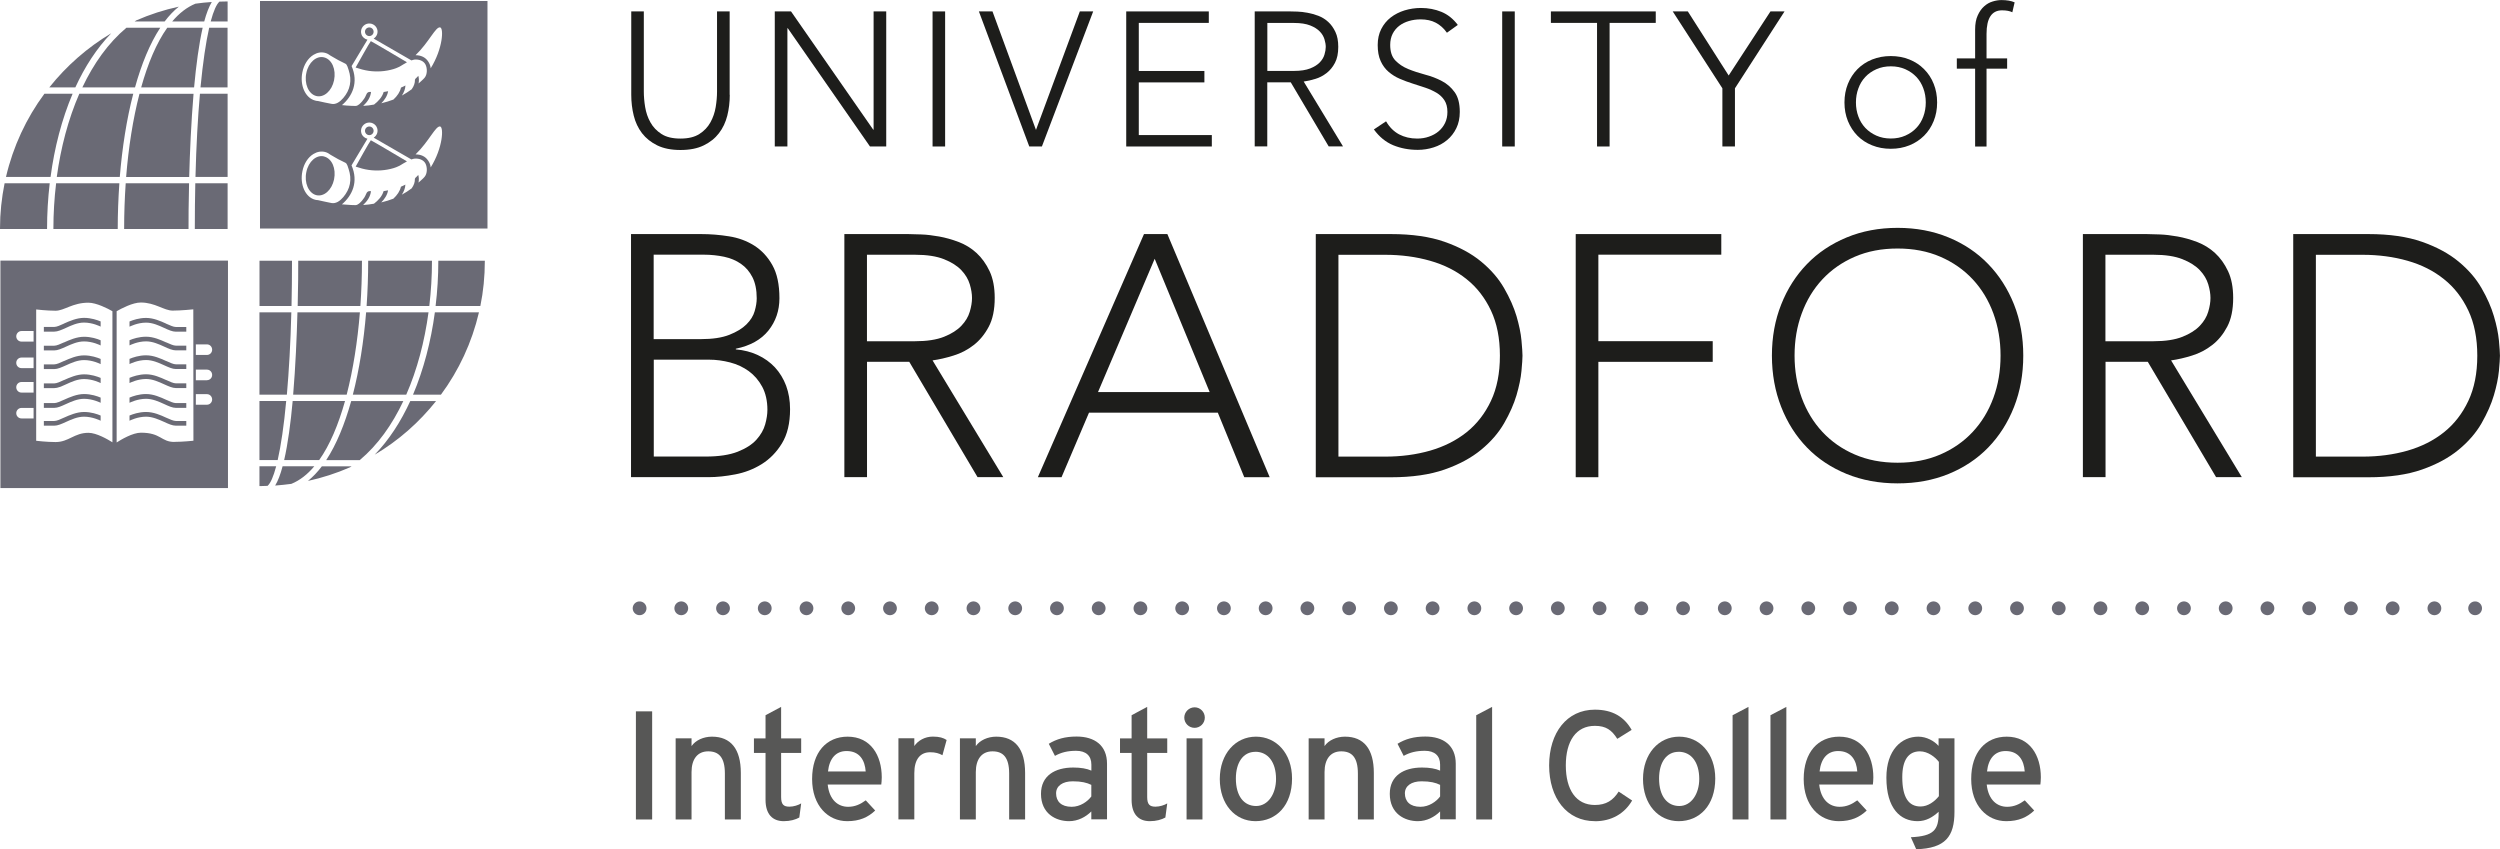
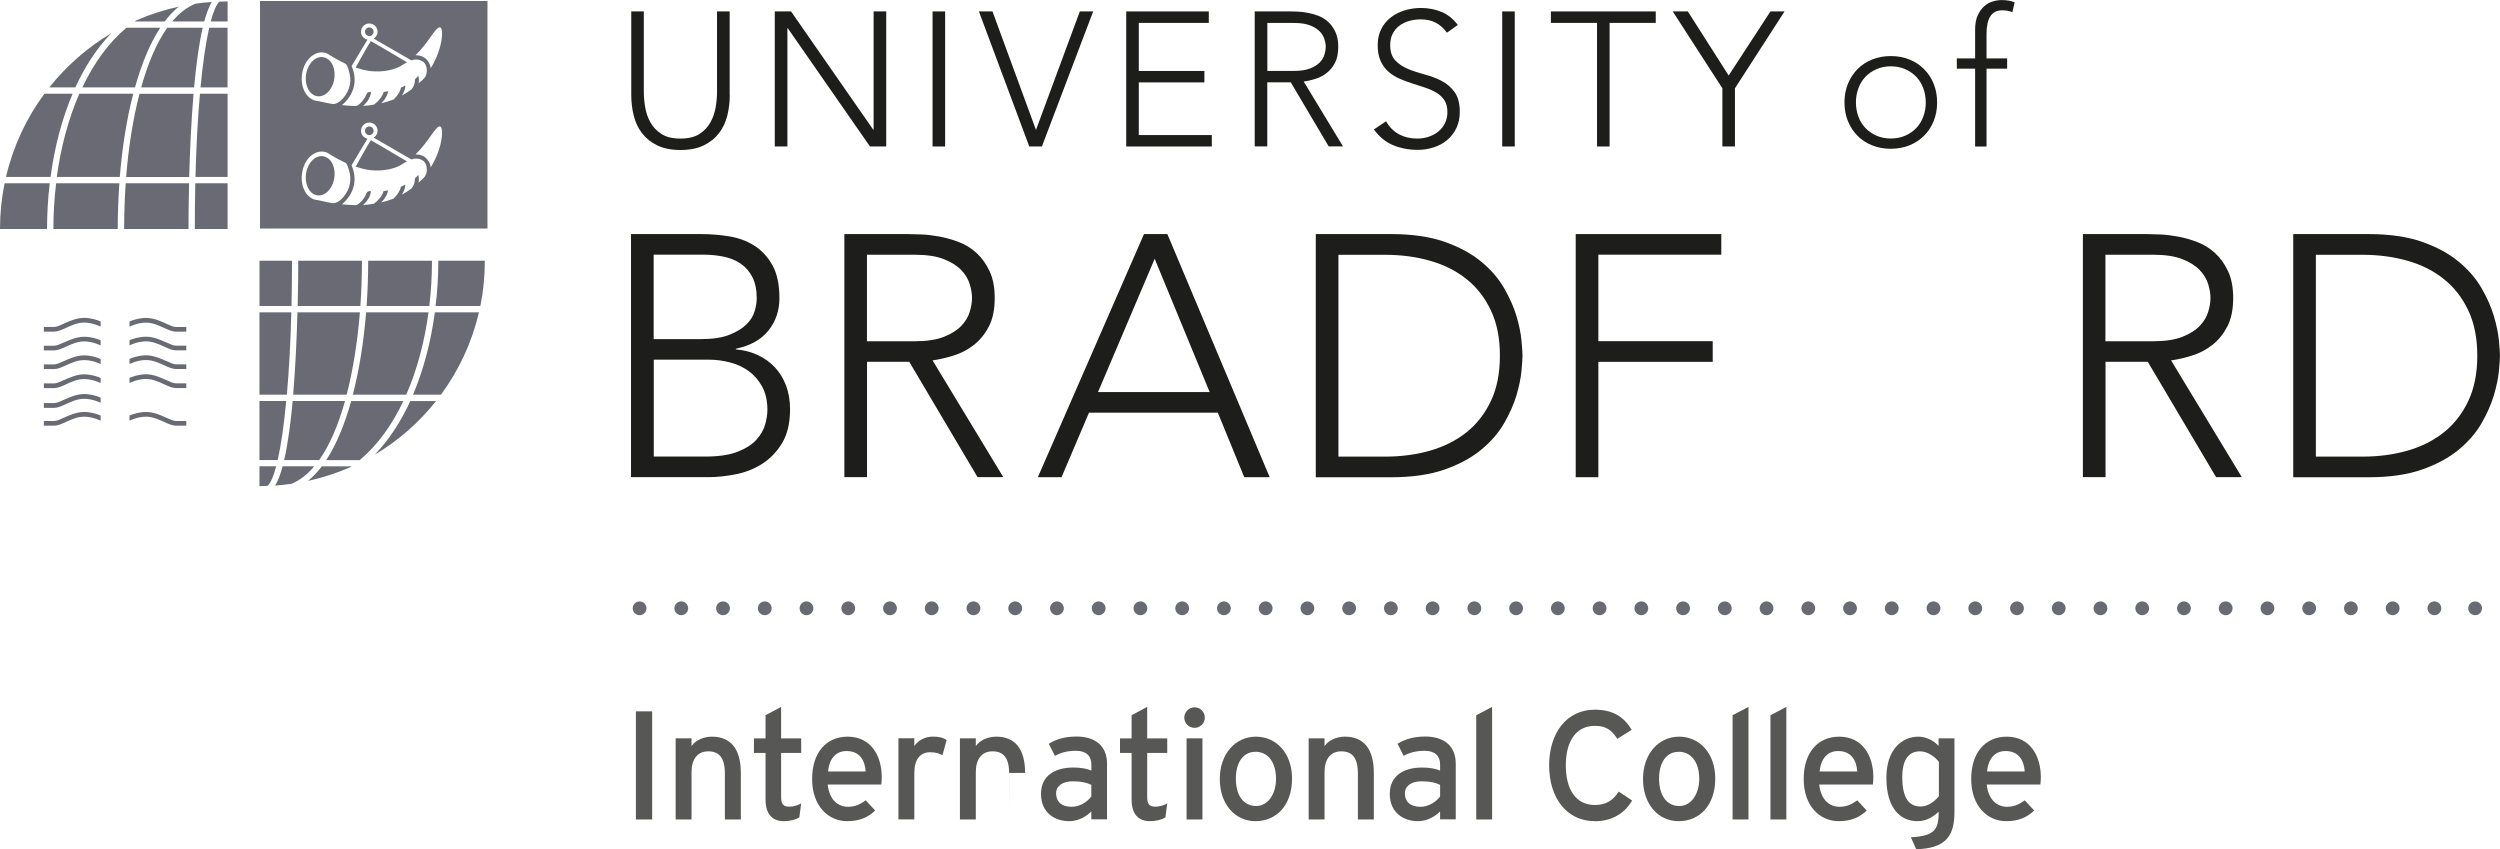
<svg xmlns="http://www.w3.org/2000/svg" id="Layer_2" data-name="Layer 2" viewBox="0 0 413.86 140.59">
  <defs>
    <style>
      .cls-1 {
        stroke-dasharray: 0 0 0 6.91;
      }

      .cls-1, .cls-2 {
        fill: none;
        stroke: #6a6a75;
        stroke-linecap: round;
        stroke-linejoin: round;
        stroke-width: 2.28px;
      }

      .cls-3 {
        fill: #575756;
      }

      .cls-3, .cls-4, .cls-5 {
        stroke-width: 0px;
      }

      .cls-4 {
        fill: #1d1d1b;
      }

      .cls-5 {
        fill: #6a6a75;
      }
    </style>
  </defs>
  <g id="Layer_1-2" data-name="Layer 1">
    <g>
      <path class="cls-5" d="m59.58,51.7h-10.34c-.11,4.09-.32,8.99-.71,13.64h8.86c1.07-4.15,1.8-8.83,2.19-13.64m-12.2,14.68h-4.43v9.78h3.02c.54-2.39,1.03-5.67,1.41-9.78m5.46,9.78c1.77-2.49,3.18-5.87,4.28-9.78h-8.67c-.33,3.65-.79,7.09-1.41,9.78h5.8Zm14.41-10.82c1.82-4.15,3.04-8.83,3.69-13.64h-10.33c-.39,4.79-1.12,9.46-2.2,13.64h8.84Zm12.27-14.68c.49-2.4.74-4.89.74-7.43,0-.03,0-.04,0-.07h-7.7v.07c0,2.47-.15,4.96-.45,7.43h7.41Zm-31.3,1.04h-5.27v13.64h4.54c.34-3.89.61-8.47.74-13.64m.11-8.47v-.07h-5.38v7.5h5.3c.05-2.36.08-4.84.08-7.43m11.59,0v-.07h-10.56v.07c0,1.42,0,4.11-.09,7.43h10.38c.17-2.47.26-4.96.26-7.43m13.07,22.11c2.96-4,5.13-8.63,6.3-13.64h-7.3c-.64,4.79-1.85,9.46-3.62,13.64h4.62Zm-1.92-14.68c.29-2.47.44-4.96.44-7.43v-.07h-10.56v.07c0,2.47-.09,4.96-.26,7.43h10.38Zm-28.03,29.81c.43,0,.84-.02,1.25-.04.49-.42.97-1.51,1.43-3.24h-2.77v3.28h.09Zm9-3.28h-5.26c-.35,1.34-.76,2.42-1.23,3.19.9-.07,1.79-.16,2.68-.28,1.4-.57,2.67-1.56,3.8-2.91m-1.07,2.43c2.42-.53,4.76-1.29,6.98-2.26.09-.06.17-.11.26-.16h-4.92c-.72.95-1.5,1.76-2.32,2.43m7.18-13.24c-1.07,3.82-2.44,7.19-4.14,9.78h5.55c2.98-2.49,5.38-5.87,7.22-9.78h-8.63Zm3.89,8.88c3.91-2.31,7.35-5.34,10.16-8.88h-4.27c-1.56,3.4-3.51,6.43-5.89,8.88" />
      <path class="cls-5" d="m20.89,29.3h10.43c.11-4.14.33-9.08.72-13.77h-8.95c-1.09,4.19-1.82,8.92-2.21,13.77m12.31-14.83h4.48V4.59h-3.04c-.55,2.41-1.04,5.74-1.44,9.88m-5.5-9.88c-1.79,2.52-3.22,5.93-4.32,9.88h8.76c.34-3.69.8-7.16,1.42-9.88h-5.86Zm-14.56,10.93c-1.83,4.19-3.07,8.92-3.73,13.77h10.43c.4-4.83,1.13-9.56,2.23-13.77h-8.93ZM.76,30.34c-.49,2.43-.76,4.94-.76,7.51,0,.02,0,.04,0,.06h7.79v-.06c0-2.5.15-5.01.44-7.51H.76Zm31.6-1.05h5.32v-13.77h-4.58c-.35,3.93-.61,8.55-.74,13.77m-.11,8.56v.06h5.43v-7.57h-5.35c-.05,2.38-.08,4.89-.08,7.51m-11.7,0v.06h10.66v-.06c0-1.44,0-4.16.09-7.51h-10.49c-.17,2.5-.26,5.01-.26,7.51M7.35,15.52c-2.99,4.04-5.18,8.72-6.36,13.77h7.38c.64-4.83,1.86-9.56,3.65-13.77h-4.67Zm1.94,14.82c-.3,2.5-.45,5.01-.45,7.51,0,.02,0,.04,0,.06h10.65v-.06c0-2.5.1-5.01.27-7.51h-10.48ZM37.59.24c-.42,0-.83.02-1.26.03-.49.43-.98,1.53-1.45,3.28h2.8V.24h-.09m-9.08,3.31h5.3c.36-1.34.78-2.43,1.25-3.22-.91.06-1.82.15-2.71.28-1.41.58-2.69,1.58-3.84,2.94m1.09-2.45c-2.45.53-4.81,1.3-7.05,2.28-.09.06-.18.11-.26.17h4.97c.72-.96,1.51-1.78,2.34-2.45m-7.25,13.37c1.07-3.86,2.46-7.26,4.18-9.88h-5.6c-3.01,2.52-5.43,5.93-7.3,9.88h8.72Zm-3.93-8.97c-3.94,2.35-7.42,5.4-10.26,8.97h4.31c1.57-3.43,3.55-6.49,5.95-8.97" />
      <path class="cls-5" d="m61.37,22.33c.37-.13.57-.54.44-.91-.13-.37-.53-.57-.91-.44-.37.13-.57.53-.44.9.13.38.53.58.91.45h0Z" />
      <path class="cls-5" d="m53.66,25.9c-1.27-.33-2.6.83-2.95,2.59-.37,1.76.36,3.47,1.63,3.81,1.27.33,2.59-.83,2.96-2.59.37-1.82-.35-3.46-1.64-3.8h0Z" />
      <path class="cls-5" d="m58.87,27.58c.71.24,1.44.45,2.18.55,1.39.19,2.76.1,4.11-.3.58-.17,1.08-.43,1.59-.76.19-.11.39-.23.62-.35-1.21-.72-5.61-3.33-5.98-3.5-.25.3-2.02,3.48-2.52,4.37h0Z" />
      <path class="cls-5" d="m65.16,11.43c.58-.17,1.08-.43,1.59-.76.19-.12.39-.24.62-.36-1.21-.72-5.61-3.33-5.98-3.5-.25.3-2.02,3.49-2.52,4.37.71.24,1.44.44,2.18.55,1.39.19,2.76.1,4.11-.3h0Z" />
      <path class="cls-5" d="m43.04.17v37.66h37.66V.17h-37.66Zm15.16,10.78l2.63-4.38c-.44-.11-.83-.4-.99-.87-.25-.72.14-1.49.85-1.74.72-.24,1.5.14,1.74.85.21.61-.05,1.24-.57,1.58l6.25,3.61c.18-.06.36-.12.54-.14.68-.05,1.44.17,1.78.81.32.61.33,1.64-.14,2.2-.3.35-.67.64-1,.95.1-.47.06-.9-.04-1.27-.16.17-.31.35-.49.5-.02.05-.05.11-.07.15.02.52-.16,1.05-.54,1.58-.5.37-1.04.72-1.62,1.04.34-.52.56-1.09.59-1.67-.24.13-.49.25-.74.35-.15.72-.62,1.4-1.25,1.98-.63.24-1.3.45-2.01.62.55-.56,1.01-1.23,1.13-2-.25.05-.49.1-.74.13-.24.85-.9,1.55-1.59,2.08-.59.11-1.17.19-1.8.22.66-.61,1.22-1.39,1.3-2.31-.49-.05-.67.13-.84.56-.15.38-.38.71-.64,1.01-.27.3-.66.75-1.09.75-.24,0-.47-.01-.7-.02-.51-.02-1.03-.06-1.54-.12,1.72-1.47,2.78-3.74,1.59-6.47.01,0,.03.01.04.02l-.03-.03h0Zm-8.14,1c.25-1.26.92-2.31,1.83-2.87.62-.38,1.29-.5,1.93-.33.34.09.64.26.91.47.85.52,1.67.96,2.46,1.33.28.13.44.79.53,1.05.13.4.22.81.26,1.23.07.81-.08,1.63-.46,2.37-.19.36-.42.71-.69,1.02-.26.3-.57.6-.92.79-.32.17-.66.26-1.04.18-.75-.15-1.5-.29-2.24-.47-.16,0-.32-.03-.48-.08-1.61-.42-2.55-2.53-2.09-4.7h0Zm5.85,21.47c-.32.17-.66.26-1.04.19-.75-.16-1.5-.3-2.24-.48-.16,0-.32-.03-.48-.07-1.61-.42-2.55-2.53-2.09-4.71.25-1.26.92-2.31,1.83-2.86.62-.38,1.29-.49,1.93-.33.34.09.64.26.91.47.85.52,1.67.96,2.46,1.32.28.13.44.79.53,1.06.13.4.22.81.26,1.22.07.82-.08,1.64-.46,2.37-.19.37-.42.71-.69,1.03-.26.3-.57.6-.92.79h0Zm14.37-4.14c-.3.36-.67.63-1,.95.1-.46.06-.9-.04-1.27-.16.17-.31.35-.49.5-.02.05-.05.11-.07.15.02.53-.16,1.06-.54,1.58-.5.38-1.04.72-1.62,1.04.34-.51.56-1.08.59-1.67-.24.12-.49.25-.74.35-.15.71-.62,1.4-1.25,1.98-.63.25-1.3.45-2.01.62.55-.56,1.01-1.23,1.13-2-.25.05-.49.1-.74.13-.24.86-.9,1.55-1.59,2.08-.59.11-1.17.18-1.8.22.66-.61,1.22-1.39,1.3-2.3-.49-.05-.67.13-.84.56-.15.37-.38.72-.64,1.02-.27.29-.66.74-1.09.74-.24,0-.47,0-.7-.02-.51-.02-1.03-.06-1.54-.11,1.72-1.47,2.78-3.73,1.59-6.46.01,0,.03,0,.04.01l-.03-.02,2.63-4.39c-.44-.1-.83-.41-.99-.87-.25-.71.14-1.49.85-1.74.72-.24,1.5.13,1.74.85.21.61-.05,1.25-.57,1.58l6.25,3.61c.18-.06.36-.14.54-.14.68-.05,1.44.17,1.78.81.32.62.33,1.64-.14,2.2h0Zm1.02-1.55c-.04-.43-.18-.81-.47-1.21-.45-.64-1.16-.96-2.04-.96,2.24-2.16,3.34-4.79,4.08-4.62.6.14.46,3.52-1.58,6.79h0Zm0-16.41c-.04-.43-.18-.81-.47-1.22-.45-.63-1.16-.96-2.04-.96,2.24-2.15,3.34-4.79,4.08-4.6.6.13.46,3.5-1.58,6.78h0Z" />
      <path class="cls-5" d="m52.34,15.89c1.27.33,2.59-.83,2.96-2.59.37-1.82-.35-3.46-1.64-3.8-1.27-.33-2.6.83-2.95,2.59-.37,1.76.36,3.47,1.63,3.8h0Z" />
      <path class="cls-5" d="m61.37,5.93c.37-.13.57-.53.44-.91-.13-.37-.53-.57-.91-.44-.37.13-.57.53-.44.9.13.38.53.58.91.45h0Z" />
      <path class="cls-5" d="m10.59,53.57c-.62.29-1.21.55-1.61.55h-1.72v.78h1.72c.57,0,1.2-.29,1.94-.62.9-.42,1.92-.88,2.99-.88,1.41,0,2.65.62,2.75.67v-.86c-.53-.22-1.56-.59-2.75-.59s-2.39.52-3.32.94h0Z" />
      <path class="cls-5" d="m27.5,69.14c-.93-.43-2.08-.94-3.32-.94-1.17,0-2.2.36-2.74.59v.86c.1-.05,1.33-.67,2.74-.67,1.07,0,2.1.47,3,.87.73.34,1.37.62,1.93.62h1.73v-.78h-1.73c-.39,0-.98-.27-1.61-.55h0Z" />
      <path class="cls-5" d="m10.59,56.68c-.62.28-1.21.55-1.61.55h-1.72v.78h1.72c.57,0,1.2-.29,1.94-.62.9-.41,1.92-.87,2.99-.87,1.41,0,2.65.61,2.75.67v-.86c-.53-.23-1.56-.58-2.75-.58s-2.39.52-3.32.94h0Z" />
      <path class="cls-5" d="m10.59,69.14c-.62.29-1.21.55-1.61.55h-1.72v.78h1.72c.57,0,1.2-.28,1.94-.62.9-.41,1.92-.87,2.99-.87,1.41,0,2.65.62,2.75.67v-.86c-.53-.23-1.56-.59-2.75-.59s-2.39.52-3.32.94h0Z" />
      <path class="cls-5" d="m10.59,59.76c-.62.29-1.21.56-1.61.56h-1.72v.78h1.72c.57,0,1.2-.29,1.94-.62.9-.41,1.92-.87,2.99-.87,1.41,0,2.65.61,2.75.67v-.86c-.53-.22-1.56-.59-2.75-.59s-2.39.52-3.32.94h0Z" />
      <path class="cls-5" d="m10.59,66.18c-.62.28-1.21.55-1.61.55h-1.72v.79h1.72c.57,0,1.2-.29,1.94-.63.9-.41,1.92-.87,2.99-.87,1.41,0,2.65.61,2.75.66v-.86c-.53-.23-1.56-.59-2.75-.59s-2.39.53-3.32.95h0Z" />
-       <path class="cls-5" d="m27.5,66.18c-.93-.42-2.08-.95-3.32-.95-1.17,0-2.2.36-2.74.59v.86c.1-.05,1.33-.66,2.74-.66,1.07,0,2.1.46,3,.87.73.34,1.37.63,1.93.63h1.73v-.79h-1.73c-.39,0-.98-.27-1.61-.55h0Z" />
      <path class="cls-5" d="m10.59,62.91c-.62.29-1.21.56-1.61.56h-1.72v.78h1.72c.57,0,1.2-.29,1.94-.62.9-.42,1.92-.88,2.99-.88,1.41,0,2.65.61,2.75.67v-.86c-.53-.22-1.56-.59-2.75-.59s-2.39.53-3.32.95h0Z" />
      <path class="cls-5" d="m27.5,56.68c-.93-.42-2.08-.94-3.32-.94-1.17,0-2.2.35-2.74.58v.86c.1-.05,1.33-.67,2.74-.67,1.07,0,2.1.46,3,.87.73.34,1.37.62,1.93.62h1.73v-.78h-1.73c-.39,0-.98-.27-1.61-.55h0Z" />
      <path class="cls-5" d="m27.5,62.91c-.93-.42-2.08-.95-3.32-.95-1.17,0-2.2.37-2.74.59v.86c.1-.05,1.33-.67,2.74-.67,1.07,0,2.1.47,3,.88.73.33,1.37.62,1.93.62h1.73v-.78h-1.73c-.39,0-.98-.27-1.61-.56h0Z" />
-       <path class="cls-5" d="m.07,43.14v37.66h37.67v-37.66H.07Zm5.49,26.13h-2.01c-.48,0-.86-.4-.86-.87s.39-.87.86-.87h2.01v1.74h0Zm0-4.28h-2.01c-.48,0-.86-.4-.86-.88s.39-.87.86-.87h2.01v1.75h0Zm0-4.05h-2.01c-.48,0-.86-.39-.86-.88s.39-.86.86-.87h2.01v1.75h0Zm0-4.39h-2.01c-.48,0-.86-.4-.86-.87s.39-.88.86-.88h2.01v1.75h0Zm13.05,16.67c-.78-.49-2.64-1.57-3.97-1.57-2.35,0-3.26,1.53-5.44,1.53-1.46,0-3.21-.21-3.21-.21v-21.74s1.79.21,3.21.21,2.82-1.33,5.42-1.33c1.35,0,3.24.98,3.99,1.41v21.69h0Zm10.24-.06c-2.19,0-2.19-1.53-5.52-1.53-1.37,0-3.29,1.15-4.02,1.62v-21.73c.76-.43,2.64-1.44,4-1.44,2.36,0,3.85,1.34,5.27,1.34s3.42-.21,3.42-.21l.02,21.75s-1.74.19-3.16.19h0Zm5.41-6.16h-1.84v-1.75h1.84c.48,0,.86.4.86.88s-.39.87-.86.87h0Zm0-4.05h0s-1.84,0-1.84,0v-1.76h1.84c.48,0,.86.39.86.88s-.39.87-.86.87h0Zm0-4.19h-1.84v-1.75h1.84c.48,0,.86.39.86.88s-.39.87-.86.87h0Z" />
      <path class="cls-5" d="m27.5,53.57c-.93-.42-2.08-.94-3.32-.94-1.17,0-2.2.36-2.74.59v.86c.1-.04,1.33-.67,2.74-.67,1.07,0,2.1.46,3,.88.73.34,1.37.62,1.93.62h1.73v-.78h-1.73c-.39,0-.98-.27-1.61-.55h0Z" />
      <path class="cls-5" d="m27.5,59.76c-.93-.42-2.08-.94-3.32-.94-1.17,0-2.2.36-2.74.59v.86c.1-.05,1.33-.67,2.74-.67,1.07,0,2.1.46,3,.87.73.33,1.37.62,1.93.62h1.73v-.78h-1.73c-.39,0-.98-.27-1.61-.56h0Z" />
      <path class="cls-4" d="m120.81,15.7c0,1.2-.14,2.35-.41,3.44-.28,1.1-.73,2.07-1.38,2.91-.64.84-1.48,1.51-2.53,2.02-1.04.51-2.32.76-3.84.76s-2.79-.25-3.84-.76c-1.04-.51-1.88-1.18-2.53-2.02-.64-.84-1.1-1.81-1.37-2.91-.27-1.09-.41-2.24-.41-3.44V1.89h2.08v13.27c0,.8.07,1.65.22,2.56.15.9.43,1.75.87,2.53.43.78,1.04,1.42,1.83,1.93.79.51,1.83.76,3.14.76s2.35-.25,3.14-.76c.79-.5,1.4-1.15,1.83-1.93.43-.78.72-1.62.87-2.53.15-.91.22-1.76.22-2.56V1.89h2.09v13.8h0Z" />
      <polygon class="cls-4" points="128.26 1.89 130.95 1.89 144.56 21.47 144.62 21.47 144.62 1.89 146.71 1.89 146.71 24.25 144.02 24.25 130.41 4.67 130.35 4.67 130.35 24.25 128.26 24.25 128.26 1.89 128.26 1.89" />
      <polygon class="cls-4" points="154.38 1.89 156.46 1.89 156.46 24.25 154.38 24.25 154.38 1.89 154.38 1.89" />
      <polygon class="cls-4" points="162.05 1.89 164.3 1.89 171.5 21.51 178.76 1.89 180.97 1.89 172.48 24.25 170.39 24.25 162.05 1.89 162.05 1.89" />
      <polygon class="cls-4" points="186.44 1.89 200.11 1.89 200.11 3.79 188.52 3.79 188.52 11.75 199.38 11.75 199.38 13.64 188.52 13.64 188.52 22.36 200.61 22.36 200.61 24.25 186.44 24.25 186.44 1.89 186.44 1.89" />
      <path class="cls-4" d="m207.72,1.89h5.87c.29,0,.69.01,1.2.03.5.02,1.05.08,1.64.19.59.11,1.19.27,1.8.5.61.23,1.15.57,1.64,1.01.49.44.88,1,1.2,1.67.32.67.47,1.5.47,2.47,0,1.07-.18,1.96-.55,2.65-.37.7-.83,1.26-1.39,1.69-.56.43-1.17.76-1.85.96-.68.21-1.32.36-1.93.44l6.51,10.74h-2.37l-6.28-10.61h-3.89v10.61h-2.08V1.89h0Zm2.08,9.85h4.42c1.09,0,1.98-.14,2.67-.41.68-.27,1.22-.61,1.6-1.01.38-.4.64-.83.77-1.29.14-.46.21-.89.21-1.26s-.07-.8-.21-1.26c-.14-.46-.39-.9-.77-1.29-.38-.4-.91-.74-1.6-1.01-.68-.27-1.57-.41-2.67-.41h-4.42v7.96h0Z" />
      <path class="cls-4" d="m229.48,20.12c.55.95,1.26,1.65,2.13,2.12.87.46,1.87.7,2.99.7.69,0,1.35-.1,1.96-.32.61-.21,1.14-.5,1.59-.88.45-.38.81-.84,1.07-1.38.26-.54.39-1.14.39-1.82,0-.78-.16-1.42-.49-1.93-.33-.51-.76-.92-1.31-1.25-.55-.32-1.16-.61-1.85-.84-.68-.23-1.39-.46-2.12-.69-.73-.23-1.43-.49-2.12-.79-.68-.29-1.3-.68-1.85-1.15-.55-.47-.99-1.07-1.31-1.78-.33-.72-.49-1.6-.49-2.65,0-.99.19-1.87.58-2.64.39-.77.91-1.41,1.58-1.93.66-.51,1.43-.9,2.29-1.17.86-.26,1.77-.4,2.71-.4,1.22,0,2.35.22,3.4.65,1.04.43,1.94,1.15,2.7,2.16l-1.8,1.29c-.52-.74-1.14-1.29-1.85-1.66-.7-.37-1.54-.55-2.51-.55-.67,0-1.32.09-1.93.27-.61.18-1.14.44-1.6.79-.45.35-.82.78-1.09,1.31-.27.53-.41,1.15-.41,1.86,0,1.12.28,1.97.85,2.57.57.6,1.28,1.07,2.13,1.42.85.35,1.78.65,2.78.92,1,.26,1.93.61,2.78,1.06.85.44,1.56,1.06,2.13,1.85.57.79.85,1.88.85,3.27,0,1.01-.19,1.91-.57,2.69-.38.78-.89,1.44-1.53,1.97-.64.54-1.38.94-2.23,1.21-.84.27-1.72.41-2.62.41-1.48,0-2.83-.26-4.08-.77-1.24-.52-2.3-1.39-3.19-2.61l1.99-1.33h0Z" />
      <polygon class="cls-4" points="248.68 1.89 250.76 1.89 250.76 24.25 248.68 24.25 248.68 1.89 248.68 1.89" />
      <polygon class="cls-4" points="264.38 3.79 256.74 3.79 256.74 1.89 274.1 1.89 274.1 3.79 266.46 3.79 266.46 24.25 264.38 24.25 264.38 3.79 264.38 3.79" />
      <polygon class="cls-4" points="285.13 14.62 276.91 1.89 279.41 1.89 286.17 12.5 293.09 1.89 295.42 1.89 287.21 14.62 287.21 24.25 285.13 24.25 285.13 14.62 285.13 14.62" />
      <path class="cls-4" d="m305.34,16.96c0-1.12.19-2.14.57-3.08.38-.94.91-1.75,1.58-2.43.67-.68,1.49-1.22,2.43-1.6.95-.38,1.98-.57,3.09-.57s2.14.19,3.08.57c.94.38,1.75.91,2.43,1.6.68.68,1.22,1.49,1.59,2.43.38.94.57,1.96.57,3.08s-.19,2.14-.57,3.08c-.38.94-.91,1.75-1.59,2.43-.69.68-1.5,1.22-2.43,1.59-.94.38-1.96.57-3.08.57s-2.15-.19-3.09-.57c-.95-.38-1.76-.91-2.43-1.59-.67-.68-1.2-1.5-1.58-2.43-.38-.94-.57-1.96-.57-3.08h0Zm1.9,0c0,.82.13,1.6.4,2.32.26.73.65,1.35,1.15,1.89.51.54,1.12.96,1.83,1.28.71.32,1.52.48,2.4.48s1.68-.16,2.4-.48c.72-.32,1.33-.74,1.83-1.28.51-.54.89-1.17,1.15-1.89.27-.73.4-1.5.4-2.32s-.13-1.6-.4-2.32c-.26-.73-.65-1.36-1.15-1.9-.51-.54-1.12-.96-1.83-1.28-.72-.32-1.52-.48-2.4-.48s-1.69.16-2.4.48c-.72.32-1.33.74-1.83,1.28-.51.54-.89,1.17-1.15,1.9-.27.72-.4,1.5-.4,2.32h0Z" />
      <path class="cls-4" d="m326.97,11.37h-3.03v-1.7h3.03v-4.77c0-.95.14-1.73.43-2.35.28-.62.63-1.12,1.06-1.5.42-.38.89-.65,1.4-.8.51-.16,1.01-.24,1.47-.24.89,0,1.61.13,2.18.38l-.38,1.64c-.42-.21-.99-.32-1.71-.32-1.7,0-2.56,1.3-2.56,3.89v4.07h3.41v1.7h-3.41v12.89h-1.89v-12.89h0Z" />
      <path class="cls-4" d="m104.47,38.75h11.6c1.52,0,3.05.12,4.6.37,1.56.24,2.95.76,4.18,1.53,1.23.78,2.24,1.86,3.01,3.24.78,1.38,1.17,3.21,1.17,5.48,0,2.05-.61,3.83-1.82,5.35-1.21,1.51-3.01,2.52-5.4,3.01v.11c1.33.11,2.54.43,3.64.94,1.1.51,2.04,1.19,2.84,2.04.79.86,1.41,1.87,1.85,3.04.43,1.18.65,2.46.65,3.87,0,2.32-.45,4.2-1.34,5.66-.89,1.46-2.01,2.6-3.35,3.44-1.35.84-2.81,1.4-4.38,1.7-1.57.3-3.04.46-4.41.46h-12.85v-40.25h0Zm3.75,17.39h7.79c1.93,0,3.5-.23,4.72-.71,1.21-.48,2.16-1.05,2.84-1.73.68-.68,1.14-1.41,1.36-2.19.23-.78.34-1.49.34-2.13,0-1.4-.24-2.57-.71-3.49-.47-.93-1.11-1.67-1.91-2.22-.79-.55-1.72-.94-2.79-1.17-1.06-.22-2.18-.34-3.35-.34h-8.3v13.99h0Zm0,19.44h8.58c2.2,0,3.97-.27,5.32-.8,1.34-.53,2.38-1.19,3.1-1.99.72-.8,1.2-1.64,1.45-2.53.25-.89.37-1.7.37-2.41,0-1.48-.29-2.75-.85-3.81-.57-1.06-1.31-1.92-2.22-2.59-.91-.66-1.94-1.15-3.1-1.45-1.16-.3-2.32-.46-3.49-.46h-9.15v16.03h0Z" />
      <path class="cls-4" d="m139.77,38.75h10.57c.53,0,1.25.02,2.16.06.91.03,1.89.15,2.96.34,1.06.19,2.14.49,3.24.91,1.1.42,2.09,1.02,2.96,1.82.87.8,1.59,1.8,2.16,3.01.57,1.21.85,2.69.85,4.43,0,1.93-.33,3.53-.99,4.77-.66,1.25-1.5,2.27-2.5,3.04-1,.78-2.11,1.36-3.33,1.73-1.21.38-2.37.65-3.47.8l11.71,19.33h-4.26l-11.31-19.1h-6.99v19.1h-3.75v-40.25h0Zm3.75,17.74h7.96c1.97,0,3.57-.25,4.8-.74,1.23-.49,2.19-1.1,2.87-1.82.68-.72,1.15-1.5,1.39-2.33.25-.83.37-1.59.37-2.27s-.12-1.44-.37-2.27c-.25-.83-.71-1.61-1.39-2.33-.68-.72-1.64-1.33-2.87-1.82-1.23-.49-2.83-.74-4.8-.74h-7.96v14.33h0Z" />
      <path class="cls-4" d="m189.39,38.75h3.86l16.94,40.25h-4.21l-4.38-10.69h-21.32l-4.55,10.69h-3.92l17.57-40.25h0Zm1.76,4.09l-9.38,22.06h18.48l-9.1-22.06h0Z" />
      <path class="cls-4" d="m217.82,38.75h12.45c3.49,0,6.44.43,8.87,1.28,2.42.85,4.44,1.94,6.05,3.27,1.61,1.33,2.88,2.79,3.81,4.41.93,1.61,1.61,3.16,2.05,4.63.43,1.48.71,2.81.82,4.01.11,1.19.17,2.04.17,2.53s-.06,1.34-.17,2.53c-.11,1.19-.39,2.53-.82,4.01-.44,1.48-1.12,3.02-2.05,4.64-.93,1.61-2.2,3.08-3.81,4.4-1.61,1.33-3.63,2.42-6.05,3.27-2.43.85-5.38,1.28-8.87,1.28h-12.45v-40.25h0Zm3.75,36.84h7.73c2.65,0,5.14-.33,7.45-.99,2.31-.67,4.32-1.68,6.03-3.04,1.7-1.36,3.05-3.1,4.04-5.2.99-2.1,1.48-4.59,1.48-7.48s-.49-5.37-1.48-7.47c-.99-2.1-2.33-3.84-4.04-5.2-1.7-1.37-3.71-2.38-6.03-3.04-2.31-.66-4.79-.99-7.45-.99h-7.73v33.43h0Z" />
      <polygon class="cls-4" points="260.85 38.75 284.95 38.75 284.95 42.16 264.6 42.16 264.6 56.48 283.53 56.48 283.53 59.9 264.6 59.9 264.6 79 260.85 79 260.85 38.75 260.85 38.75" />
-       <path class="cls-4" d="m293.33,58.87c0-3.07.51-5.89,1.54-8.47,1.02-2.58,2.44-4.8,4.26-6.68,1.82-1.88,4.01-3.35,6.57-4.41,2.55-1.06,5.37-1.59,8.44-1.59s5.88.53,8.44,1.59c2.56,1.06,4.75,2.53,6.56,4.41,1.82,1.88,3.24,4.1,4.27,6.68,1.02,2.58,1.53,5.4,1.53,8.47s-.51,5.91-1.53,8.5c-1.02,2.59-2.45,4.83-4.27,6.71-1.82,1.88-4.01,3.33-6.56,4.38-2.56,1.04-5.37,1.56-8.44,1.56s-5.88-.52-8.44-1.56c-2.56-1.05-4.75-2.5-6.57-4.38-1.82-1.88-3.24-4.11-4.26-6.71-1.02-2.59-1.54-5.43-1.54-8.5h0Zm3.75,0c0,2.5.4,4.83,1.19,7,.8,2.16,1.93,4.03,3.41,5.62,1.48,1.59,3.27,2.85,5.37,3.75,2.1.91,4.46,1.36,7.08,1.36s4.97-.45,7.08-1.36c2.1-.91,3.89-2.16,5.37-3.75,1.48-1.59,2.62-3.47,3.41-5.62.8-2.16,1.19-4.49,1.19-7s-.4-4.83-1.19-6.99c-.79-2.16-1.93-4.04-3.41-5.63-1.48-1.59-3.27-2.84-5.37-3.75-2.1-.91-4.46-1.36-7.08-1.36s-4.97.45-7.08,1.36c-2.1.91-3.89,2.16-5.37,3.75-1.48,1.59-2.62,3.47-3.41,5.63-.8,2.16-1.19,4.49-1.19,6.99h0Z" />
      <path class="cls-4" d="m344.79,38.75h10.57c.53,0,1.25.02,2.16.06.91.03,1.9.15,2.96.34,1.06.19,2.14.49,3.24.91,1.1.42,2.08,1.02,2.96,1.82.87.8,1.59,1.8,2.16,3.01.57,1.21.85,2.69.85,4.43,0,1.93-.33,3.53-.99,4.77-.66,1.25-1.49,2.27-2.5,3.04-1,.78-2.11,1.36-3.32,1.73-1.21.38-2.37.65-3.47.8l11.71,19.33h-4.26l-11.31-19.1h-6.99v19.1h-3.75v-40.25h0Zm3.75,17.74h7.96c1.97,0,3.57-.25,4.8-.74,1.23-.49,2.19-1.1,2.87-1.82.68-.72,1.15-1.5,1.39-2.33.25-.83.37-1.59.37-2.27s-.12-1.44-.37-2.27c-.25-.83-.71-1.61-1.39-2.33-.68-.72-1.64-1.33-2.87-1.82-1.23-.49-2.83-.74-4.8-.74h-7.96v14.33h0Z" />
      <path class="cls-4" d="m379.63,38.75h12.45c3.49,0,6.44.43,8.87,1.28,2.42.85,4.44,1.94,6.05,3.27,1.61,1.33,2.88,2.79,3.81,4.41.93,1.61,1.61,3.16,2.04,4.63.44,1.48.71,2.81.83,4.01.11,1.19.17,2.04.17,2.53s-.06,1.34-.17,2.53c-.12,1.19-.39,2.53-.83,4.01-.43,1.48-1.12,3.02-2.04,4.64-.93,1.61-2.2,3.08-3.81,4.4-1.61,1.33-3.63,2.42-6.05,3.27-2.42.85-5.38,1.28-8.87,1.28h-12.45v-40.25h0Zm3.75,36.84h7.73c2.65,0,5.14-.33,7.45-.99,2.31-.67,4.32-1.68,6.02-3.04,1.71-1.36,3.05-3.1,4.04-5.2.99-2.1,1.48-4.59,1.48-7.48s-.49-5.37-1.48-7.47c-.99-2.1-2.33-3.84-4.04-5.2-1.7-1.37-3.71-2.38-6.02-3.04-2.31-.66-4.8-.99-7.45-.99h-7.73v33.43h0Z" />
      <line class="cls-1" x1="112.78" y1="100.7" x2="406.29" y2="100.7" />
      <path class="cls-2" d="m105.88,100.7h0m303.86,0h0" />
      <g>
        <path class="cls-3" d="m105.27,135.66v-17.9h2.69v17.9h-2.69Z" />
        <path class="cls-3" d="m120,135.66v-7.6c0-2.71-1.02-3.68-2.76-3.68s-2.76,1.25-2.76,3.43v7.85h-2.63v-13.43h2.63v1.28c.67-.97,1.99-1.56,3.38-1.56,3.12,0,4.78,2.04,4.78,6.01v7.7h-2.63Z" />
        <path class="cls-3" d="m132.33,135.33c-.64.36-1.53.61-2.58.61-1.87,0-3.02-1.15-3.02-3.55v-7.75h-1.92v-2.4h1.92v-3.84l2.58-1.38v5.22h3.32v2.4h-3.32v7.29c0,1.25.41,1.61,1.38,1.61.69,0,1.46-.25,1.94-.54l-.31,2.33Z" />
      </g>
      <g>
        <path class="cls-3" d="m145.89,129.88h-8.87c.28,2.58,1.74,3.68,3.38,3.68,1.13,0,2.02-.41,2.92-1.07l1.56,1.69c-1.18,1.12-2.58,1.76-4.63,1.76-3.15,0-5.81-2.53-5.81-6.98s2.4-7.01,5.88-7.01c3.81,0,5.65,3.09,5.65,6.73,0,.49-.05.92-.08,1.2Zm-5.75-5.55c-1.76,0-2.84,1.23-3.07,3.38h6.24c-.13-1.84-1-3.38-3.17-3.38Z" />
        <path class="cls-3" d="m156.01,125.02c-.56-.31-1.15-.49-2.02-.49-1.66,0-2.63,1.18-2.63,3.45v7.67h-2.63v-13.43h2.63v1.28c.61-.9,1.74-1.56,3.07-1.56,1.07,0,1.74.2,2.28.56l-.69,2.51Z" />
-         <path class="cls-3" d="m167.06,135.66v-7.6c0-2.71-1.02-3.68-2.76-3.68s-2.76,1.25-2.76,3.43v7.85h-2.63v-13.43h2.63v1.28c.67-.97,1.99-1.56,3.38-1.56,3.12,0,4.78,2.04,4.78,6.01v7.7h-2.63Z" />
+         <path class="cls-3" d="m167.06,135.66v-7.6c0-2.71-1.02-3.68-2.76-3.68s-2.76,1.25-2.76,3.43v7.85h-2.63v-13.43h2.63v1.28c.67-.97,1.99-1.56,3.38-1.56,3.12,0,4.78,2.04,4.78,6.01h-2.63Z" />
        <path class="cls-3" d="m180.66,135.66v-1.33c-.92.92-2.22,1.61-3.68,1.61-2.17,0-4.65-1.23-4.65-4.53,0-2.99,2.3-4.35,5.35-4.35,1.25,0,2.25.18,2.99.51v-1c0-1.46-.9-2.28-2.53-2.28-1.38,0-2.46.26-3.5.84l-1.02-2c1.28-.79,2.71-1.2,4.6-1.2,2.99,0,5.04,1.46,5.04,4.5v9.21h-2.58Zm0-5.73c-.72-.36-1.64-.59-3.07-.59-1.69,0-2.76.77-2.76,1.99,0,1.33.84,2.23,2.58,2.23,1.41,0,2.63-.87,3.25-1.71v-1.92Z" />
        <path class="cls-3" d="m192.93,135.33c-.64.36-1.53.61-2.58.61-1.87,0-3.02-1.15-3.02-3.55v-7.75h-1.92v-2.4h1.92v-3.84l2.58-1.38v5.22h3.32v2.4h-3.32v7.29c0,1.25.41,1.61,1.38,1.61.69,0,1.46-.25,1.94-.54l-.31,2.33Z" />
        <path class="cls-3" d="m197.76,120.49c-.95,0-1.71-.77-1.71-1.69s.77-1.71,1.71-1.71,1.69.77,1.69,1.71-.77,1.69-1.69,1.69Zm-1.33,15.17v-13.43h2.63v13.43h-2.63Z" />
        <path class="cls-3" d="m207.84,135.94c-3.38,0-5.91-2.79-5.91-6.98s2.61-7.01,5.98-7.01,5.98,2.74,5.98,6.93c0,4.45-2.61,7.06-6.06,7.06Zm-.03-11.48c-2,0-3.22,1.76-3.22,4.42,0,2.94,1.36,4.55,3.35,4.55s3.3-2.02,3.3-4.48c0-2.74-1.3-4.5-3.43-4.5Z" />
        <path class="cls-3" d="m224.79,135.66v-7.6c0-2.71-1.02-3.68-2.76-3.68s-2.76,1.25-2.76,3.43v7.85h-2.63v-13.43h2.63v1.28c.66-.97,1.99-1.56,3.38-1.56,3.12,0,4.78,2.04,4.78,6.01v7.7h-2.63Z" />
        <path class="cls-3" d="m238.4,135.66v-1.33c-.92.92-2.23,1.61-3.68,1.61-2.17,0-4.65-1.23-4.65-4.53,0-2.99,2.3-4.35,5.34-4.35,1.25,0,2.25.18,2.99.51v-1c0-1.46-.9-2.28-2.53-2.28-1.38,0-2.46.26-3.5.84l-1.02-2c1.28-.79,2.71-1.2,4.6-1.2,2.99,0,5.04,1.46,5.04,4.5v9.21h-2.58Zm0-5.73c-.72-.36-1.64-.59-3.07-.59-1.69,0-2.76.77-2.76,1.99,0,1.33.84,2.23,2.58,2.23,1.41,0,2.63-.87,3.25-1.71v-1.92Z" />
        <path class="cls-3" d="m244.38,135.66v-17.26l2.63-1.38v18.64h-2.63Z" />
        <path class="cls-3" d="m264.02,135.94c-4.63,0-7.57-3.81-7.57-9.23s2.94-9.23,7.57-9.23c2.92,0,4.86,1.18,6.09,3.35l-2.38,1.48c-.92-1.46-1.87-2.15-3.71-2.15-3.12,0-4.81,2.53-4.81,6.55s1.69,6.55,4.81,6.55c1.87,0,3.02-.77,3.94-2.22l2.23,1.48c-1.28,2.2-3.45,3.43-6.16,3.43Z" />
      </g>
      <g>
        <path class="cls-3" d="m277.9,135.94c-3.38,0-5.91-2.79-5.91-6.98s2.61-7.01,5.98-7.01,5.98,2.74,5.98,6.93c0,4.45-2.61,7.06-6.06,7.06Zm-.03-11.48c-2,0-3.22,1.76-3.22,4.42,0,2.94,1.36,4.55,3.35,4.55s3.3-2.02,3.3-4.48c0-2.74-1.3-4.5-3.43-4.5Z" />
        <path class="cls-3" d="m286.82,135.66v-17.26l2.63-1.38v18.64h-2.63Z" />
        <path class="cls-3" d="m293.09,135.66v-17.26l2.63-1.38v18.64h-2.63Z" />
        <path class="cls-3" d="m310.04,129.88h-8.88c.28,2.58,1.74,3.68,3.38,3.68,1.13,0,2.02-.41,2.92-1.07l1.56,1.69c-1.18,1.12-2.58,1.76-4.63,1.76-3.15,0-5.8-2.53-5.8-6.98s2.4-7.01,5.88-7.01c3.81,0,5.65,3.09,5.65,6.73,0,.49-.05.92-.08,1.2Zm-5.75-5.55c-1.76,0-2.84,1.23-3.07,3.38h6.24c-.13-1.84-1-3.38-3.17-3.38Z" />
        <path class="cls-3" d="m317.22,140.59l-.89-1.99c3.78-.18,4.6-1.2,4.6-3.99v-.23c-.97.89-2.07,1.56-3.48,1.56-2.86,0-5.17-2.1-5.17-7.21,0-4.6,2.53-6.78,5.29-6.78,1.36,0,2.63.72,3.35,1.53v-1.25h2.63v12.15c0,4.09-1.48,6.06-6.34,6.21Zm3.76-14.45c-.59-.79-1.82-1.76-3.15-1.76-1.89,0-2.92,1.43-2.92,4.27,0,3.38,1.07,4.86,3.02,4.86,1.25,0,2.35-.84,3.04-1.71v-5.65Z" />
        <path class="cls-3" d="m337.76,129.88h-8.87c.28,2.58,1.74,3.68,3.38,3.68,1.12,0,2.02-.41,2.92-1.07l1.56,1.69c-1.18,1.12-2.58,1.76-4.63,1.76-3.15,0-5.8-2.53-5.8-6.98s2.4-7.01,5.88-7.01c3.81,0,5.65,3.09,5.65,6.73,0,.49-.05.92-.08,1.2Zm-5.75-5.55c-1.76,0-2.84,1.23-3.07,3.38h6.24c-.13-1.84-1-3.38-3.17-3.38Z" />
      </g>
    </g>
  </g>
</svg>